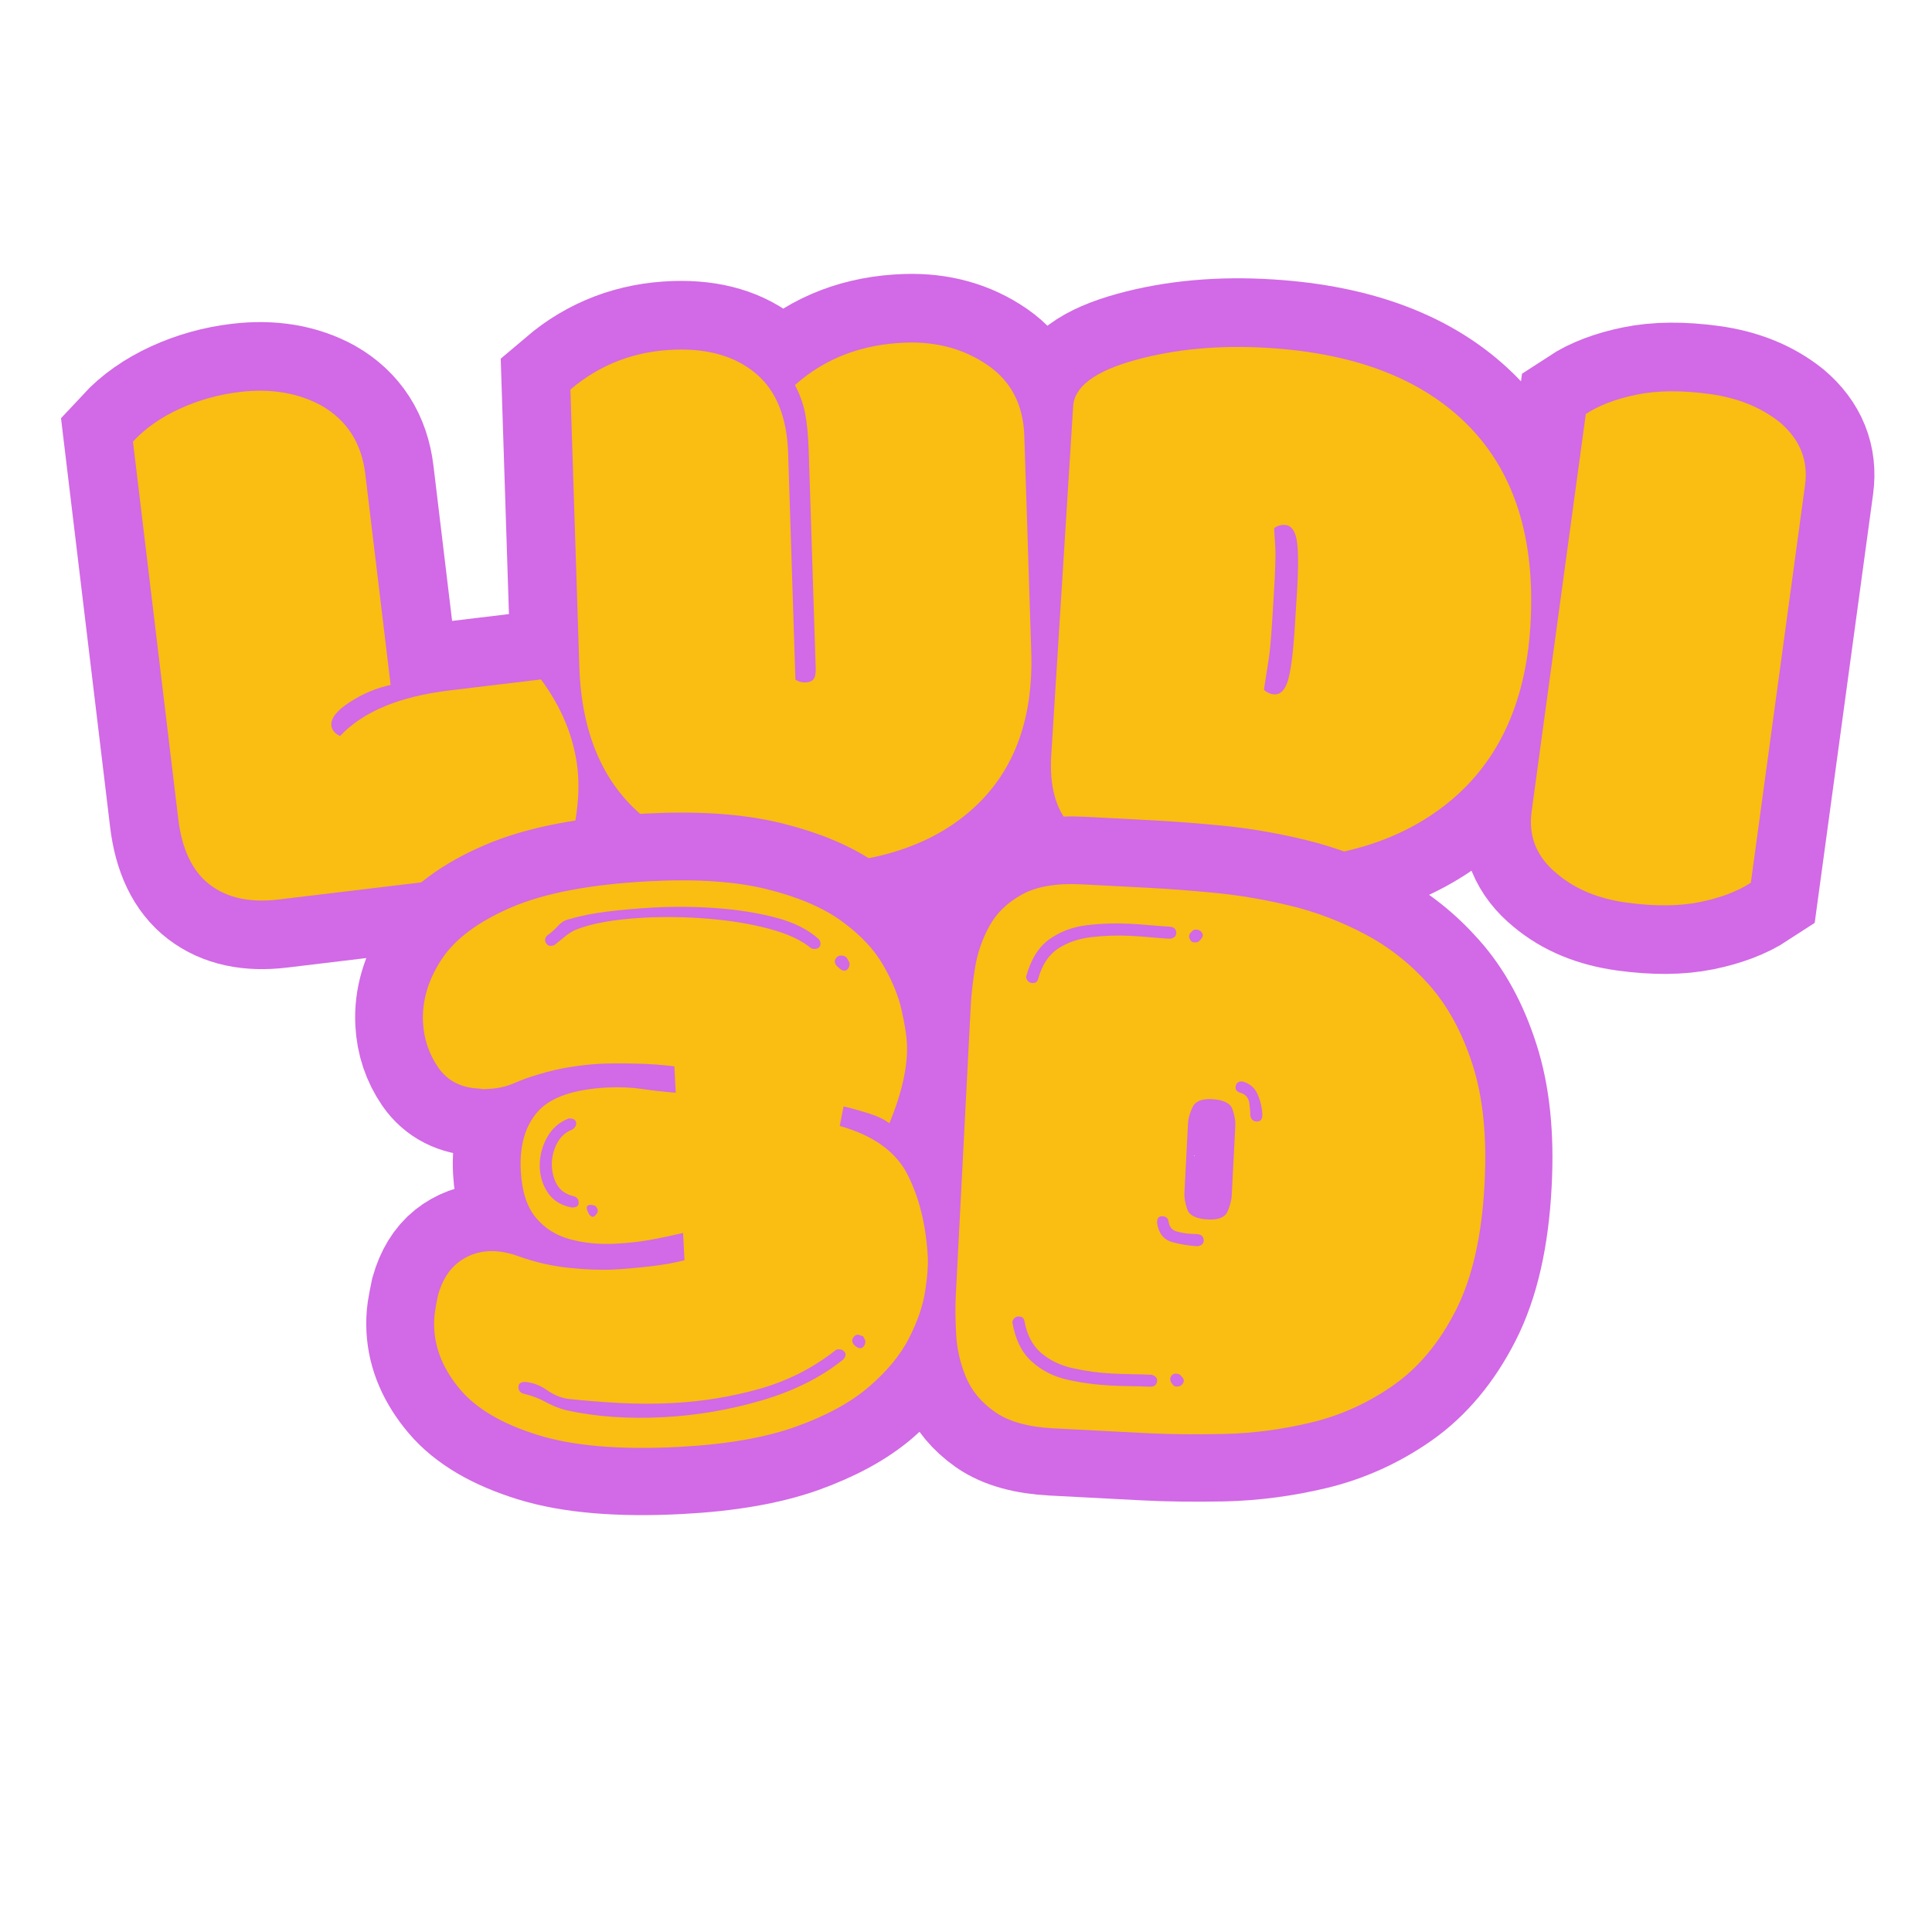
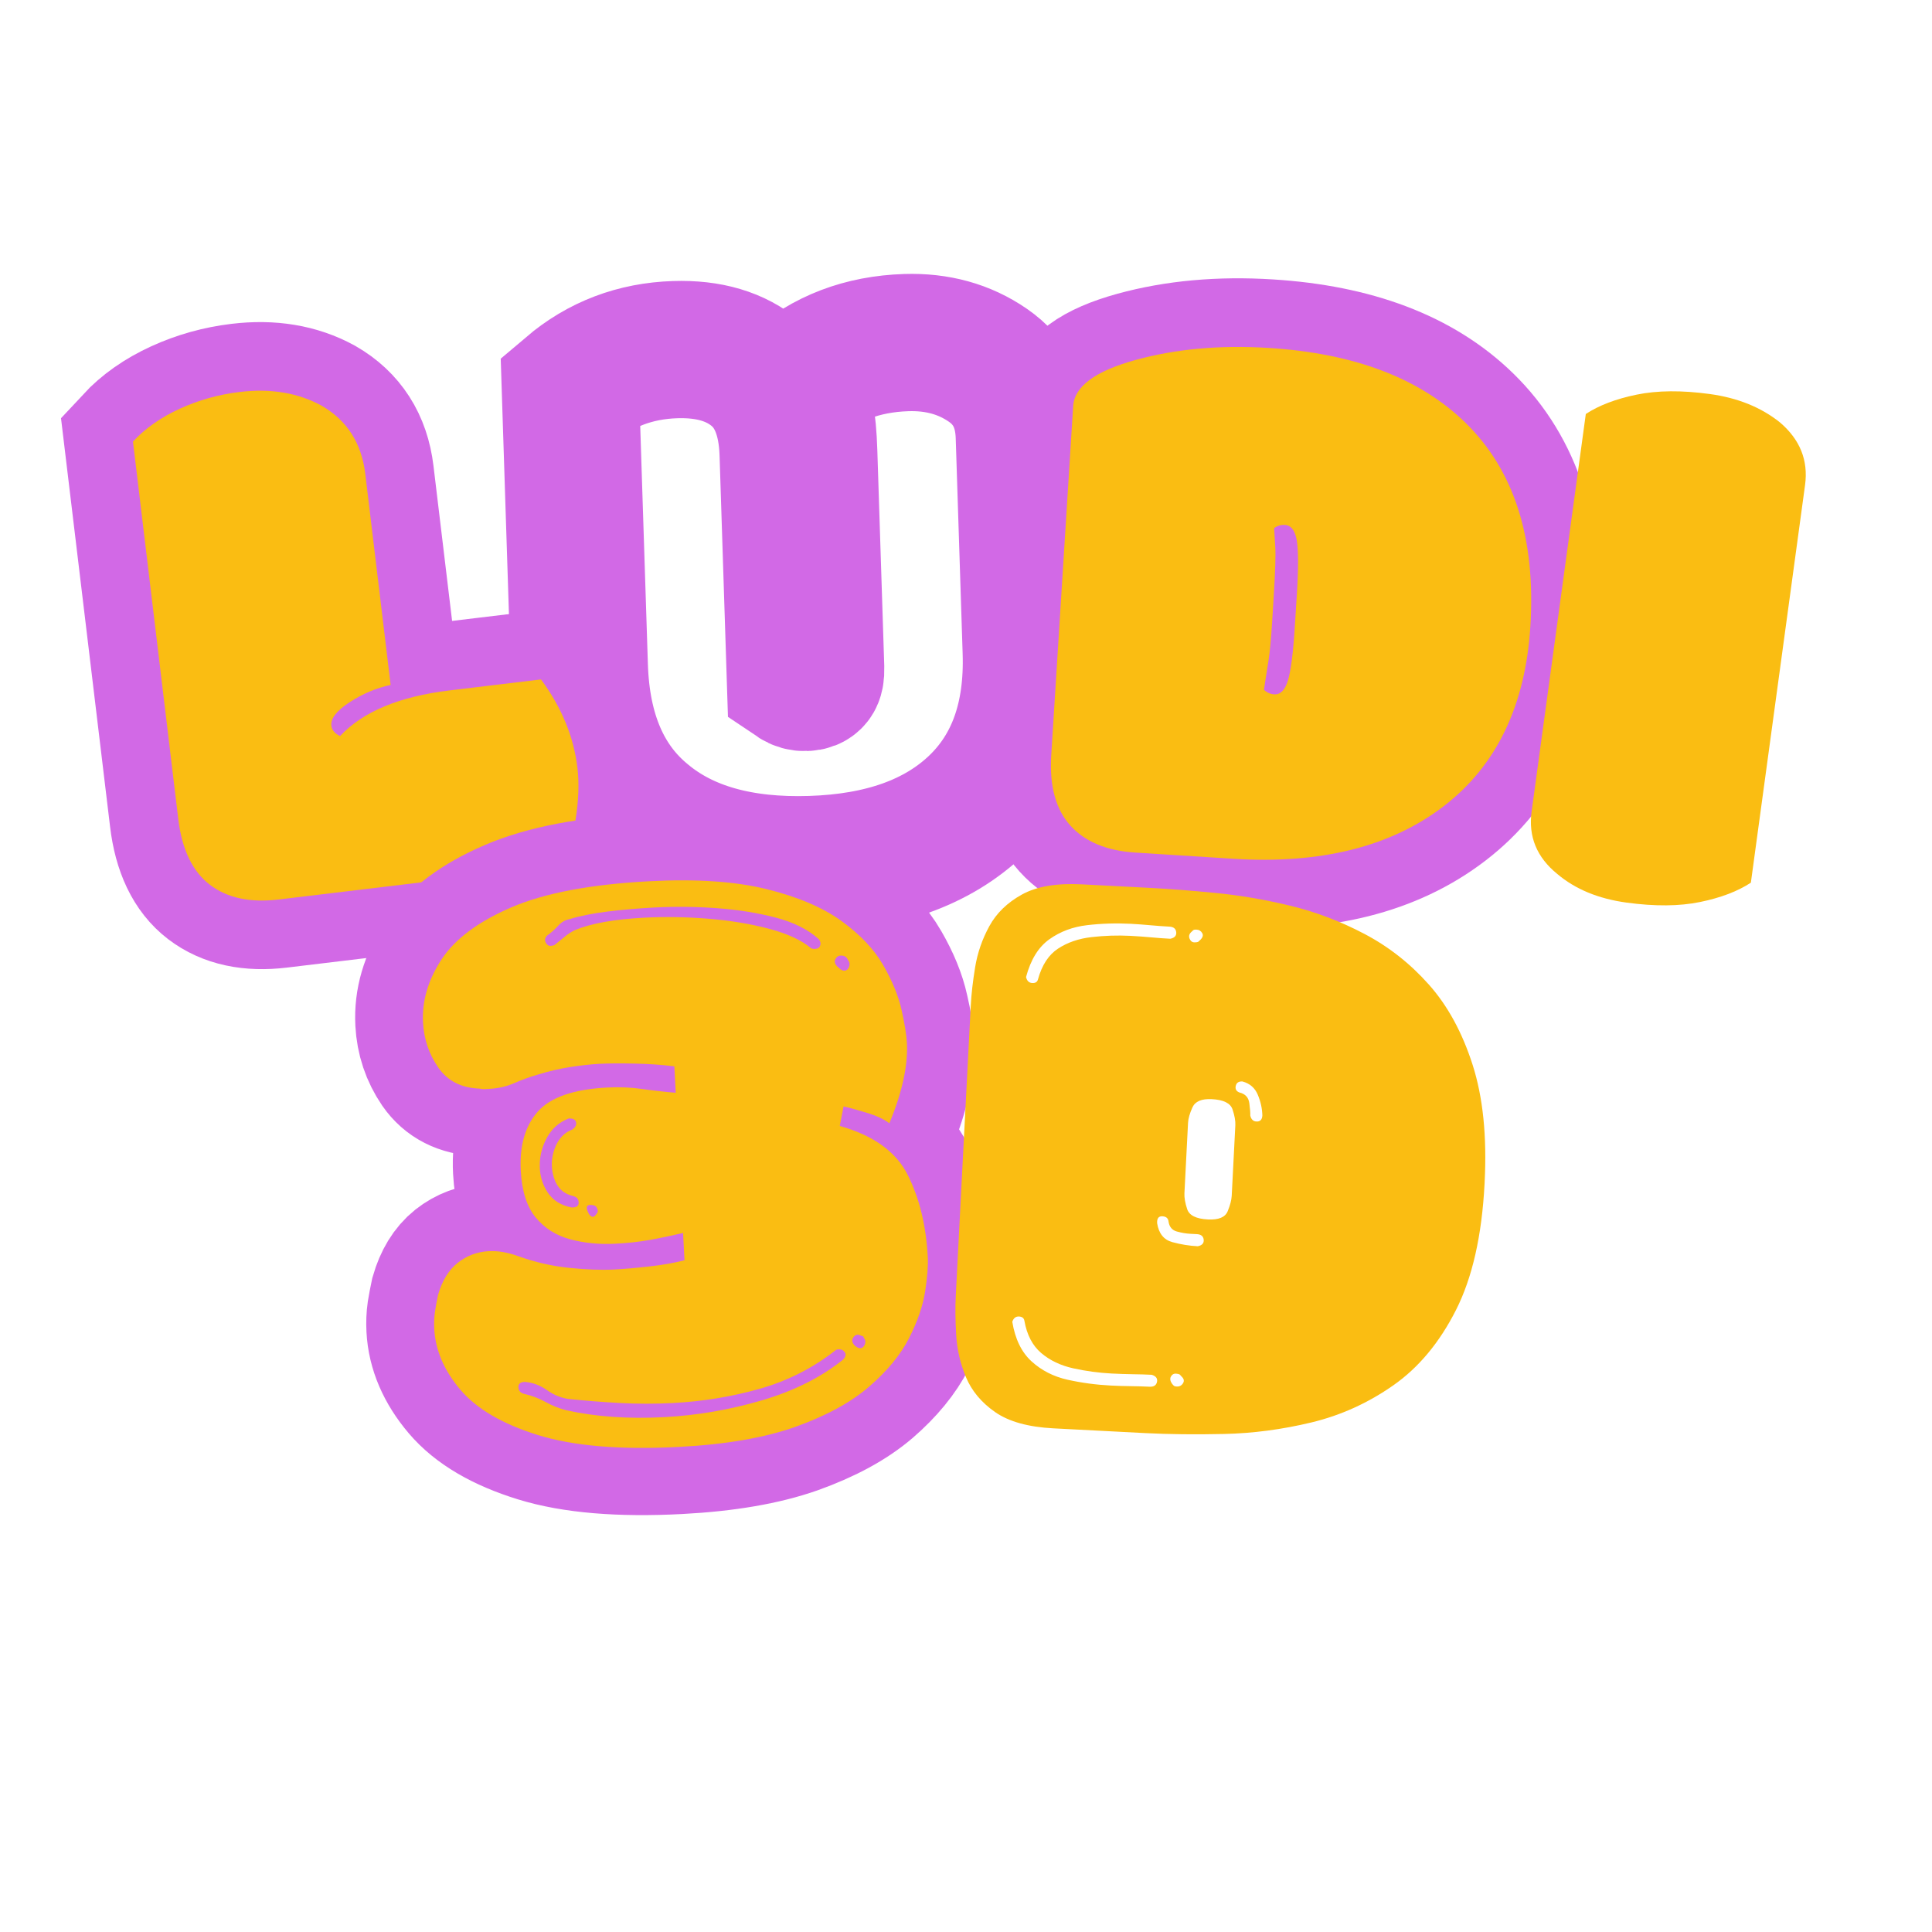
<svg xmlns="http://www.w3.org/2000/svg" width="1080" zoomAndPan="magnify" viewBox="0 0 810 810" height="1080" preserveAspectRatio="xMidYMid meet" version="1.0">
  <defs>
    <g />
  </defs>
  <path stroke-linecap="butt" transform="matrix(5.378, -0.646, 0.646, 5.378, 41.196, 107.79)" fill="none" stroke-linejoin="miter" d="M 7.938 51.03 C 5.713 51.03 3.994 50.438 2.781 49.256 C 1.569 48.074 0.962 46.289 0.962 43.904 L 0.962 14.497 C 2.025 13.595 3.323 12.898 4.856 12.407 C 6.39 11.916 7.978 11.671 9.622 11.671 C 12.047 11.671 14.102 12.272 15.786 13.475 C 17.61 14.837 18.522 16.722 18.522 19.127 L 18.522 35.575 C 17.4 35.675 16.297 35.991 15.215 36.522 C 14.132 37.053 13.591 37.6 13.591 38.161 C 13.591 38.502 13.781 38.792 14.162 39.033 C 16.147 37.369 19.094 36.537 23.003 36.537 L 30.128 36.537 C 31.451 38.862 32.113 41.238 32.113 43.663 C 32.113 44.866 31.903 46.199 31.481 47.662 C 31.06 49.126 30.499 50.249 29.797 51.03 Z M 7.938 51.03 " stroke="#d269e6" stroke-width="10.624" stroke-opacity="1" stroke-miterlimit="4" />
  <path stroke-linecap="butt" transform="matrix(5.414, -0.174, 0.174, 5.414, 231.411, 85.156)" fill="none" stroke-linejoin="miter" d="M 27.061 11.671 C 29.467 11.671 31.552 12.322 33.316 13.625 C 35.08 14.928 35.962 16.783 35.962 19.188 L 35.962 35.905 C 35.962 40.997 34.408 44.921 31.301 47.678 C 28.194 50.433 23.899 51.812 18.417 51.812 C 12.935 51.812 8.669 50.458 5.623 47.752 C 2.516 45.047 0.962 41.098 0.963 35.906 L 0.962 14.467 C 3.328 12.583 6.064 11.64 9.171 11.641 C 11.777 11.641 13.842 12.327 15.365 13.7 C 16.888 15.073 17.65 17.153 17.65 19.94 L 17.65 37.469 C 17.871 37.629 18.126 37.71 18.417 37.71 C 18.707 37.71 18.918 37.634 19.048 37.484 C 19.179 37.334 19.244 37.048 19.244 36.627 L 19.244 19.909 C 19.244 18.647 19.184 17.644 19.063 16.903 C 18.943 16.161 18.702 15.419 18.342 14.678 C 20.747 12.673 23.654 11.671 27.061 11.671 Z M 27.061 11.671 " stroke="#d269e6" stroke-width="10.624" stroke-opacity="1" stroke-miterlimit="4" />
  <path stroke-linecap="butt" transform="matrix(5.406, 0.339, -0.339, 5.406, 450.442, 78.885)" fill="none" stroke-linejoin="miter" d="M 19.153 30.252 C 19.154 28.248 19.063 26.87 18.883 26.119 C 18.703 25.367 18.372 24.991 17.891 24.991 C 17.59 24.991 17.319 25.091 17.079 25.292 C 17.119 25.653 17.179 26.134 17.259 26.735 C 17.339 27.336 17.379 28.619 17.379 30.584 L 17.379 32.538 C 17.379 33.901 17.349 34.893 17.289 35.515 C 17.229 36.136 17.179 36.668 17.139 37.109 C 17.119 37.349 17.099 37.589 17.079 37.83 C 17.319 38.031 17.59 38.131 17.891 38.131 C 18.372 38.131 18.702 37.755 18.883 37.003 C 19.063 36.252 19.154 34.873 19.154 32.869 Z M 7.938 51.03 C 5.713 51.03 3.994 50.439 2.782 49.256 C 1.569 48.073 0.962 46.29 0.962 43.904 L 0.962 16.842 C 0.962 15.319 2.491 14.031 5.547 12.978 C 8.605 11.926 12.017 11.4 15.786 11.4 C 22.421 11.4 27.603 13.003 31.331 16.211 C 35.341 19.659 37.345 24.8 37.345 31.636 C 37.345 37.79 35.406 42.561 31.527 45.949 C 27.647 49.336 22.32 51.03 15.545 51.03 Z M 7.938 51.03 " stroke="#d269e6" stroke-width="10.624" stroke-opacity="1" stroke-miterlimit="4" />
-   <path stroke-linecap="butt" transform="matrix(5.367, 0.731, -0.731, 5.367, 670.286, 95.049)" fill="none" stroke-linejoin="miter" d="M 18.522 17.654 L 18.522 48.715 C 17.6 49.516 16.367 50.188 14.823 50.73 C 13.28 51.27 11.406 51.541 9.201 51.541 C 6.996 51.541 5.121 51.05 3.578 50.068 C 1.834 49.006 0.962 47.502 0.962 45.558 L 0.962 14.497 C 1.884 13.695 3.117 13.024 4.661 12.483 C 6.204 11.941 8.068 11.67 10.253 11.67 C 12.439 11.67 14.332 12.152 15.936 13.114 C 17.66 14.216 18.522 15.73 18.522 17.654 Z M 18.522 17.654 " stroke="#d269e6" stroke-width="10.624" stroke-opacity="1" stroke-miterlimit="4" />
  <g fill="#fabd12" fill-opacity="1">
    <g transform="translate(74.121, 382.087)">
      <g>
        <path d="M 42.703 -4.969 C 30.742 -3.531 21.125 -5.598 13.844 -11.172 C 6.562 -16.754 2.148 -25.957 0.609 -38.781 L -18.375 -196.953 C -13.25 -202.484 -6.723 -207.066 1.203 -210.703 C 9.129 -214.336 17.516 -216.688 26.359 -217.75 C 39.398 -219.312 50.844 -217.398 60.688 -212.016 C 71.363 -205.859 77.477 -196.312 79.031 -183.375 L 89.656 -94.922 C 83.688 -93.66 77.961 -91.25 72.484 -87.688 C 67.004 -84.133 64.445 -80.848 64.812 -77.828 C 65.031 -75.992 66.242 -74.551 68.453 -73.5 C 78.047 -83.727 93.352 -90.102 114.375 -92.625 L 152.688 -97.234 C 161.312 -85.586 166.406 -73.242 167.969 -60.203 C 168.738 -53.723 168.469 -46.41 167.156 -38.266 C 165.844 -30.129 163.547 -23.734 160.266 -19.078 Z M 42.703 -4.969 " />
      </g>
    </g>
  </g>
  <g fill="#fabd12" fill-opacity="1">
    <g transform="translate(240.281, 361.28)">
      <g>
-         <path d="M 139.672 -217.641 C 152.691 -218.055 164.094 -214.891 173.875 -208.141 C 183.656 -201.398 188.754 -191.516 189.172 -178.484 L 192.078 -87.969 C 192.961 -60.406 185.234 -38.895 168.891 -23.438 C 152.547 -7.977 129.531 0.227 99.844 1.188 C 70.164 2.145 46.844 -4.438 29.875 -18.562 C 12.594 -32.676 3.5 -53.785 2.594 -81.891 L -1.141 -197.969 C 11.336 -208.57 25.984 -214.145 42.797 -214.688 C 56.922 -215.145 68.223 -211.785 76.703 -204.609 C 85.191 -197.441 89.676 -186.312 90.156 -171.219 L 93.203 -76.328 C 94.43 -75.504 95.832 -75.117 97.406 -75.172 C 98.977 -75.223 100.102 -75.664 100.781 -76.5 C 101.469 -77.332 101.773 -78.883 101.703 -81.156 L 98.797 -171.672 C 98.578 -178.504 98.07 -183.922 97.281 -187.922 C 96.5 -191.922 95.07 -195.895 93 -199.844 C 105.664 -211.113 121.223 -217.047 139.672 -217.641 Z M 139.672 -217.641 " />
-       </g>
+         </g>
    </g>
  </g>
  <g fill="#fabd12" fill-opacity="1">
    <g transform="translate(433.132, 354.608)">
      <g>
        <path d="M 110.594 -105.672 C 111.27 -116.504 111.25 -123.984 110.531 -128.109 C 109.812 -132.234 108.148 -134.375 105.547 -134.531 C 103.922 -134.633 102.422 -134.188 101.047 -133.188 C 101.148 -131.227 101.312 -128.609 101.531 -125.328 C 101.758 -122.055 101.539 -115.109 100.875 -104.484 L 100.219 -93.922 C 99.758 -86.555 99.258 -81.195 98.719 -77.844 C 98.188 -74.5 97.738 -71.648 97.375 -69.297 C 97.176 -67.992 96.984 -66.695 96.797 -65.406 C 98.035 -64.238 99.469 -63.602 101.094 -63.5 C 103.695 -63.344 105.609 -65.266 106.828 -69.266 C 108.055 -73.266 109.016 -80.688 109.703 -91.531 Z M 42.906 2.844 C 30.875 2.094 21.781 -1.68 15.625 -8.484 C 9.469 -15.297 6.797 -25.145 7.609 -38.031 L 16.797 -184.344 C 17.316 -192.57 26.016 -199.016 42.891 -203.672 C 59.773 -208.328 78.406 -210.016 98.781 -208.734 C 134.645 -206.484 162.117 -196.051 181.203 -177.438 C 201.703 -157.445 210.797 -128.973 208.484 -92.016 C 206.391 -58.742 194.281 -33.609 172.156 -16.609 C 150.031 0.379 120.648 7.727 84.016 5.438 Z M 42.906 2.844 " />
      </g>
    </g>
  </g>
  <g fill="#fabd12" fill-opacity="1">
    <g transform="translate(632.982, 368.784)">
      <g>
        <path d="M 123.797 -165.438 L 101.078 1.281 C 95.555 4.906 88.453 7.609 79.766 9.391 C 71.086 11.172 60.828 11.254 48.984 9.641 C 37.148 8.023 27.453 4.016 19.891 -2.391 C 11.305 -9.367 7.727 -18.078 9.156 -28.516 L 31.875 -195.219 C 37.406 -198.844 44.508 -201.547 53.188 -203.328 C 61.863 -205.109 72.066 -205.195 83.797 -203.594 C 95.523 -202 105.344 -198.035 113.25 -191.703 C 121.688 -184.516 125.203 -175.758 123.797 -165.438 Z M 123.797 -165.438 " />
      </g>
    </g>
  </g>
-   <path stroke-linecap="butt" transform="matrix(0.727, -0.038, 0.038, 0.727, 161.053, 323.5)" fill="none" stroke-linejoin="miter" d="M 279.801 217.392 C 277.02 214.91 272.625 212.618 266.613 210.515 C 260.676 208.335 256.463 206.949 253.987 206.346 L 251.169 217.395 C 270.258 223.856 282.806 233.927 288.817 247.603 C 294.834 261.283 297.838 277.217 297.835 295.405 C 297.838 300.361 296.973 306.942 295.244 315.132 C 293.594 323.25 290.058 332.006 284.647 341.398 C 279.236 350.791 271.083 359.734 260.183 368.227 C 249.287 376.645 234.823 383.56 216.781 388.972 C 198.744 394.304 176.201 396.973 149.143 396.977 C 115.249 396.973 88.308 393.294 68.316 385.926 C 48.323 378.563 33.935 369.094 25.139 357.517 C 16.348 345.946 11.952 334.031 11.95 321.783 C 11.95 318.4 12.248 315.167 12.85 312.089 C 13.527 309.005 14.319 305.776 15.221 302.392 C 18 294.349 22.06 288.413 27.394 284.579 C 32.804 280.75 38.929 278.832 45.77 278.83 C 50.957 278.834 56.479 280.036 62.34 282.438 C 71.884 286.498 81.58 289.315 91.426 290.895 C 101.27 292.399 109.876 293.151 117.243 293.15 C 122.801 293.146 129.493 292.922 137.308 292.473 C 145.197 291.947 152.073 291.083 157.935 289.881 L 157.935 274.212 C 151.176 275.415 144.711 276.429 138.546 277.255 C 132.385 278.006 125.772 278.379 118.705 278.379 C 109.463 278.383 100.817 277.066 92.777 274.437 C 84.812 271.807 78.424 267.257 73.613 260.792 C 68.877 254.331 66.513 245.24 66.51 233.512 C 66.51 219.083 70.347 207.959 78.011 200.145 C 85.749 192.255 99.316 188.31 118.706 188.306 C 125.773 188.306 132.387 188.948 138.549 190.227 C 144.71 191.425 151.174 192.478 157.935 193.38 L 157.938 178.163 C 151.175 176.884 143.62 175.946 135.281 175.342 C 127.01 174.742 120.249 174.442 114.987 174.44 C 110.025 174.443 104.463 174.742 98.304 175.343 C 92.215 175.947 86.09 177.033 79.929 178.611 C 74.668 179.817 69.78 181.279 65.27 183.008 C 60.839 184.661 56.027 185.488 50.84 185.49 C 49.863 185.487 48.923 185.491 48.026 185.487 C 47.124 185.488 46.182 185.337 45.204 185.039 C 34.759 184.137 27.055 179.7 22.097 171.735 C 17.208 163.692 14.769 154.903 14.77 145.355 C 14.766 133.032 18.904 121.193 27.167 109.845 C 35.509 98.42 49.454 89.104 68.992 81.891 C 88.533 74.598 115.251 70.956 149.145 70.955 C 176.198 70.956 198.556 73.658 216.218 79.073 C 233.956 84.481 247.97 91.359 258.267 99.701 C 268.638 107.966 276.192 116.798 280.93 126.191 C 285.737 135.588 288.821 144.379 290.174 152.575 C 291.601 160.688 292.315 167.04 292.316 171.626 C 292.316 184.551 288.144 199.808 279.801 217.392 Z M 86.802 366.087 C 82.521 365.186 78.498 363.268 74.742 360.338 C 71.056 357.406 66.923 355.637 62.342 355.037 C 59.861 355.036 58.621 356.051 58.622 358.08 C 58.622 360.035 59.709 361.316 61.89 361.914 C 66.171 363.116 70.154 364.882 73.84 367.212 C 77.6 369.541 81.47 371.312 85.45 372.514 C 102.062 377.17 120.659 379.504 141.252 379.504 C 160.342 379.5 179.279 377.282 198.07 372.849 C 216.859 368.34 232.869 361.313 246.096 351.771 C 247.672 350.189 248.05 348.802 247.222 347.599 C 246.469 346.394 245.341 345.793 243.837 345.794 C 242.86 345.797 242.223 345.946 241.923 346.247 C 228.396 355.789 213.476 362.401 197.168 366.084 C 180.86 369.766 164.101 371.61 146.891 371.61 C 136.666 371.611 126.486 371.083 116.339 370.03 C 106.195 368.903 96.346 367.592 86.802 366.087 Z M 88.606 99.136 C 87.406 100.416 87.104 101.769 87.705 103.197 C 88.306 104.549 89.248 105.227 90.526 105.224 C 91.428 105.223 92.179 105.037 92.778 104.66 C 94.957 103.158 96.949 101.732 98.754 100.377 C 100.633 98.95 102.66 97.784 104.839 96.883 C 114.386 93.502 127.765 91.808 144.975 91.808 C 156.998 91.81 169.325 92.676 181.95 94.401 C 194.574 96.056 206.11 98.573 216.56 101.956 C 227.004 105.338 234.856 109.509 240.116 114.467 C 240.718 114.767 241.473 114.919 242.375 114.918 C 243.954 114.92 244.968 114.319 245.417 113.118 C 245.866 111.836 245.643 110.563 244.743 109.281 C 238.877 103.496 230.876 98.985 220.73 95.757 C 210.584 92.524 199.496 90.155 187.471 88.655 C 175.45 87.074 163.425 86.288 151.397 86.286 C 141.93 86.284 132.872 86.588 124.232 87.187 C 115.588 87.787 108.185 88.881 102.023 90.459 C 99.543 90.758 97.285 91.923 95.257 93.949 C 93.307 95.903 91.085 97.634 88.606 99.136 Z M 95.596 204.88 C 90.036 206.758 85.712 210.177 82.632 215.138 C 79.552 220.025 77.862 225.322 77.557 231.035 C 77.258 236.744 78.498 241.969 81.279 246.701 C 84.059 251.438 88.533 254.594 94.695 256.173 L 95.598 256.172 C 97.778 256.174 98.867 255.269 98.865 253.465 C 98.867 251.586 97.927 250.35 96.047 249.746 C 90.486 248.166 86.916 244.564 85.338 238.923 C 83.833 233.212 84.247 227.574 86.579 222.015 C 88.905 216.455 92.516 212.923 97.401 211.418 C 99.278 210.142 100.07 208.75 99.768 207.246 C 99.469 205.668 98.077 204.881 95.596 204.88 Z M 258.609 128.222 C 259.811 128.22 260.711 127.548 261.314 126.194 C 261.992 124.839 261.84 123.526 260.86 122.245 C 260.262 120.442 258.87 119.542 256.69 119.54 C 255.487 119.542 254.511 120.14 253.76 121.347 C 253.01 122.548 253.232 123.939 254.438 125.517 L 255.79 126.871 C 256.688 127.772 257.631 128.224 258.609 128.222 Z M 256.241 345.795 C 257.519 345.792 258.457 345.116 259.059 343.768 C 259.66 342.339 259.511 340.983 258.606 339.706 C 258.606 339.104 258.305 338.804 257.703 338.805 C 256.43 338.206 255.64 337.902 255.339 337.902 C 254.136 337.904 253.12 338.543 252.296 339.821 C 251.54 341.022 251.808 342.373 253.082 343.879 C 254.288 345.155 255.339 345.796 256.241 345.795 Z M 105.289 255.273 C 103.415 255.272 102.849 256.434 103.602 258.766 C 104.429 261.022 105.444 262.149 106.647 262.148 C 107.248 262.147 108.037 261.544 109.013 260.344 C 109.914 259.441 109.761 258.053 108.56 256.175 C 107.582 255.571 106.492 255.272 105.289 255.273 Z M 105.289 255.273 " stroke="#d269e6" stroke-width="77.921" stroke-opacity="1" stroke-miterlimit="4" />
-   <path stroke-linecap="butt" transform="matrix(0.727, 0.038, -0.038, 0.727, 404.943, 311.741)" fill="none" stroke-linejoin="miter" d="M 311.255 236.782 L 311.253 237.684 C 311.255 267.523 307.006 291.986 298.515 311.074 C 290.02 330.162 278.785 345.192 264.806 356.166 C 250.829 367.064 235.496 374.993 218.811 379.953 C 202.203 384.839 185.593 387.921 168.987 389.199 C 152.376 390.396 137.308 390.998 123.782 391 L 70.682 391.002 C 56.178 391 44.831 388.483 36.64 383.446 C 28.52 378.335 22.621 371.95 18.939 364.284 C 15.258 356.544 12.928 348.465 11.951 340.048 C 11.049 331.551 10.598 324.073 10.597 317.614 L 10.596 150.431 C 10.595 143.966 11.046 136.603 11.951 128.335 C 12.926 119.994 15.256 111.991 18.94 104.32 C 22.621 96.58 28.519 90.192 36.636 85.159 C 44.828 80.048 56.176 77.49 70.685 77.492 L 110.366 77.491 C 121.111 77.494 133.477 77.794 147.452 78.392 C 161.509 78.997 175.976 80.687 190.854 83.466 C 205.813 86.248 220.43 90.947 234.706 97.56 C 249.063 104.174 261.916 113.266 273.264 124.841 C 284.684 136.337 293.853 151.258 300.768 169.597 C 307.757 187.933 311.25 210.326 311.255 236.782 Z M 138.996 211.416 L 139.001 251.999 C 139 254.48 139.677 257.489 141.03 261.022 C 142.458 264.551 146.55 266.316 153.316 266.32 C 159.48 266.318 163.158 264.555 164.361 261.019 C 165.639 257.489 166.278 254.481 166.278 252.001 L 166.279 211.417 C 166.28 208.936 165.566 205.934 164.138 202.399 C 162.784 198.866 158.725 197.1 151.964 197.101 C 146.101 197.103 142.455 198.865 141.027 202.397 C 139.674 205.931 138.997 208.94 138.996 211.416 Z M 47.57 327.756 C 45.696 327.757 44.453 328.846 43.852 331.025 C 46.031 340.873 50.13 348.276 56.142 353.232 C 62.151 358.119 69.22 361.276 77.332 362.704 C 85.526 364.057 93.906 364.735 102.475 364.733 C 106.154 364.736 109.914 364.659 113.745 364.51 C 117.653 364.281 121.299 364.167 124.682 364.169 C 127.162 364.17 128.551 363.191 128.853 361.237 C 129.156 359.207 128.062 357.895 125.583 357.293 C 122.2 357.296 118.595 357.37 114.764 357.519 C 110.927 357.669 106.834 357.741 102.474 357.741 C 95.107 357.747 87.703 357.141 80.263 355.942 C 72.9 354.664 66.588 352.031 61.324 348.051 C 56.141 344.066 52.646 338.056 50.845 330.014 C 50.466 328.509 49.375 327.76 47.57 327.756 Z M 41.596 132.392 C 42.198 134.573 43.403 135.66 45.208 135.663 C 47.087 135.662 48.174 134.87 48.473 133.292 C 50.355 125.028 53.886 118.976 59.074 115.143 C 64.333 111.235 70.644 108.681 78.008 107.478 C 85.453 106.277 92.853 105.674 100.22 105.675 C 104.505 105.673 108.563 105.748 112.394 105.899 C 116.3 106.051 119.945 106.126 123.327 106.128 C 125.734 105.526 126.788 104.209 126.485 102.179 C 126.187 100.154 124.792 99.136 122.316 99.135 C 118.933 99.139 115.326 99.062 111.49 98.911 C 107.659 98.76 103.902 98.686 100.219 98.689 C 91.573 98.685 83.159 99.399 74.969 100.827 C 66.85 102.181 59.787 105.263 53.775 110.074 C 47.759 114.804 43.703 122.247 41.596 132.392 Z M 147.343 275.113 L 143.622 275.112 C 141.141 275.112 138.511 274.813 135.73 274.21 C 132.95 273.608 131.26 271.767 130.655 268.684 C 130.353 266.804 129.113 265.87 126.938 265.87 C 124.833 265.866 123.928 267.26 124.233 270.037 C 125.433 275.903 128.479 279.359 133.361 280.411 C 138.323 281.459 143.285 281.987 148.241 281.988 C 150.723 281.387 151.774 280.109 151.399 278.157 C 151.1 276.127 149.743 275.113 147.343 275.113 Z M 174.508 205.332 C 175.109 207.508 176.352 208.598 178.231 208.597 C 180.411 208.597 181.496 207.36 181.497 204.879 C 181.199 200.894 180.106 196.988 178.227 193.155 C 176.348 189.321 173.271 186.919 168.984 185.943 C 166.804 185.943 165.563 186.883 165.263 188.761 C 164.963 190.64 165.752 191.877 167.63 192.478 C 171.012 193.082 173.007 194.998 173.608 198.226 C 174.211 201.46 174.51 203.828 174.508 205.332 Z M 139.447 355.942 C 138.249 355.94 137.308 356.541 136.63 357.742 C 136.032 358.949 136.366 360.338 137.645 361.915 C 138.246 362.518 138.546 362.819 138.546 362.819 C 138.846 363.12 139.45 363.266 140.352 363.268 C 141.931 363.267 143.093 362.589 143.845 361.24 C 144.598 359.81 144.224 358.498 142.717 357.293 C 142.717 357.293 142.379 356.993 141.704 356.389 C 141.103 356.093 140.349 355.938 139.447 355.942 Z M 135.277 101.504 C 134.078 102.705 133.775 104.02 134.375 105.449 C 134.977 106.804 135.919 107.48 137.197 107.478 C 138.094 107.48 138.849 107.328 139.451 107.029 C 140.053 106.428 140.349 106.128 140.349 106.128 C 141.932 104.548 142.306 103.16 141.481 101.957 C 140.726 100.755 139.6 100.153 138.096 100.15 C 137.119 100.153 136.483 100.304 136.181 100.604 C 136.181 100.604 135.88 100.904 135.277 101.504 Z M 135.277 101.504 " stroke="#d269e6" stroke-width="77.921" stroke-opacity="1" stroke-miterlimit="4" />
+   <path stroke-linecap="butt" transform="matrix(0.727, -0.038, 0.038, 0.727, 161.053, 323.5)" fill="none" stroke-linejoin="miter" d="M 279.801 217.392 C 277.02 214.91 272.625 212.618 266.613 210.515 C 260.676 208.335 256.463 206.949 253.987 206.346 L 251.169 217.395 C 270.258 223.856 282.806 233.927 288.817 247.603 C 294.834 261.283 297.838 277.217 297.835 295.405 C 297.838 300.361 296.973 306.942 295.244 315.132 C 293.594 323.25 290.058 332.006 284.647 341.398 C 279.236 350.791 271.083 359.734 260.183 368.227 C 249.287 376.645 234.823 383.56 216.781 388.972 C 198.744 394.304 176.201 396.973 149.143 396.977 C 115.249 396.973 88.308 393.294 68.316 385.926 C 48.323 378.563 33.935 369.094 25.139 357.517 C 16.348 345.946 11.952 334.031 11.95 321.783 C 11.95 318.4 12.248 315.167 12.85 312.089 C 13.527 309.005 14.319 305.776 15.221 302.392 C 18 294.349 22.06 288.413 27.394 284.579 C 32.804 280.75 38.929 278.832 45.77 278.83 C 50.957 278.834 56.479 280.036 62.34 282.438 C 71.884 286.498 81.58 289.315 91.426 290.895 C 101.27 292.399 109.876 293.151 117.243 293.15 C 122.801 293.146 129.493 292.922 137.308 292.473 C 145.197 291.947 152.073 291.083 157.935 289.881 L 157.935 274.212 C 151.176 275.415 144.711 276.429 138.546 277.255 C 132.385 278.006 125.772 278.379 118.705 278.379 C 109.463 278.383 100.817 277.066 92.777 274.437 C 84.812 271.807 78.424 267.257 73.613 260.792 C 68.877 254.331 66.513 245.24 66.51 233.512 C 66.51 219.083 70.347 207.959 78.011 200.145 C 85.749 192.255 99.316 188.31 118.706 188.306 C 125.773 188.306 132.387 188.948 138.549 190.227 C 144.71 191.425 151.174 192.478 157.935 193.38 L 157.938 178.163 C 151.175 176.884 143.62 175.946 135.281 175.342 C 127.01 174.742 120.249 174.442 114.987 174.44 C 110.025 174.443 104.463 174.742 98.304 175.343 C 92.215 175.947 86.09 177.033 79.929 178.611 C 74.668 179.817 69.78 181.279 65.27 183.008 C 60.839 184.661 56.027 185.488 50.84 185.49 C 49.863 185.487 48.923 185.491 48.026 185.487 C 47.124 185.488 46.182 185.337 45.204 185.039 C 34.759 184.137 27.055 179.7 22.097 171.735 C 17.208 163.692 14.769 154.903 14.77 145.355 C 14.766 133.032 18.904 121.193 27.167 109.845 C 35.509 98.42 49.454 89.104 68.992 81.891 C 88.533 74.598 115.251 70.956 149.145 70.955 C 176.198 70.956 198.556 73.658 216.218 79.073 C 233.956 84.481 247.97 91.359 258.267 99.701 C 268.638 107.966 276.192 116.798 280.93 126.191 C 285.737 135.588 288.821 144.379 290.174 152.575 C 291.601 160.688 292.315 167.04 292.316 171.626 C 292.316 184.551 288.144 199.808 279.801 217.392 Z M 86.802 366.087 C 82.521 365.186 78.498 363.268 74.742 360.338 C 71.056 357.406 66.923 355.637 62.342 355.037 C 59.861 355.036 58.621 356.051 58.622 358.08 C 58.622 360.035 59.709 361.316 61.89 361.914 C 66.171 363.116 70.154 364.882 73.84 367.212 C 77.6 369.541 81.47 371.312 85.45 372.514 C 102.062 377.17 120.659 379.504 141.252 379.504 C 160.342 379.5 179.279 377.282 198.07 372.849 C 216.859 368.34 232.869 361.313 246.096 351.771 C 247.672 350.189 248.05 348.802 247.222 347.599 C 246.469 346.394 245.341 345.793 243.837 345.794 C 242.86 345.797 242.223 345.946 241.923 346.247 C 228.396 355.789 213.476 362.401 197.168 366.084 C 180.86 369.766 164.101 371.61 146.891 371.61 C 136.666 371.611 126.486 371.083 116.339 370.03 C 106.195 368.903 96.346 367.592 86.802 366.087 Z M 88.606 99.136 C 87.406 100.416 87.104 101.769 87.705 103.197 C 88.306 104.549 89.248 105.227 90.526 105.224 C 91.428 105.223 92.179 105.037 92.778 104.66 C 94.957 103.158 96.949 101.732 98.754 100.377 C 100.633 98.95 102.66 97.784 104.839 96.883 C 114.386 93.502 127.765 91.808 144.975 91.808 C 156.998 91.81 169.325 92.676 181.95 94.401 C 194.574 96.056 206.11 98.573 216.56 101.956 C 227.004 105.338 234.856 109.509 240.116 114.467 C 240.718 114.767 241.473 114.919 242.375 114.918 C 243.954 114.92 244.968 114.319 245.417 113.118 C 245.866 111.836 245.643 110.563 244.743 109.281 C 238.877 103.496 230.876 98.985 220.73 95.757 C 210.584 92.524 199.496 90.155 187.471 88.655 C 175.45 87.074 163.425 86.288 151.397 86.286 C 141.93 86.284 132.872 86.588 124.232 87.187 C 115.588 87.787 108.185 88.881 102.023 90.459 C 99.543 90.758 97.285 91.923 95.257 93.949 C 93.307 95.903 91.085 97.634 88.606 99.136 Z M 95.596 204.88 C 90.036 206.758 85.712 210.177 82.632 215.138 C 79.552 220.025 77.862 225.322 77.557 231.035 C 77.258 236.744 78.498 241.969 81.279 246.701 C 84.059 251.438 88.533 254.594 94.695 256.173 L 95.598 256.172 C 97.778 256.174 98.867 255.269 98.865 253.465 C 98.867 251.586 97.927 250.35 96.047 249.746 C 90.486 248.166 86.916 244.564 85.338 238.923 C 83.833 233.212 84.247 227.574 86.579 222.015 C 88.905 216.455 92.516 212.923 97.401 211.418 C 99.278 210.142 100.07 208.75 99.768 207.246 C 99.469 205.668 98.077 204.881 95.596 204.88 Z M 258.609 128.222 C 259.811 128.22 260.711 127.548 261.314 126.194 C 261.992 124.839 261.84 123.526 260.86 122.245 C 260.262 120.442 258.87 119.542 256.69 119.54 C 255.487 119.542 254.511 120.14 253.76 121.347 C 253.01 122.548 253.232 123.939 254.438 125.517 L 255.79 126.871 C 256.688 127.772 257.631 128.224 258.609 128.222 Z M 256.241 345.795 C 257.519 345.792 258.457 345.116 259.059 343.768 C 259.66 342.339 259.511 340.983 258.606 339.706 C 258.606 339.104 258.305 338.804 257.703 338.805 C 256.43 338.206 255.64 337.902 255.339 337.902 C 254.136 337.904 253.12 338.543 252.296 339.821 C 251.54 341.022 251.808 342.373 253.082 343.879 C 254.288 345.155 255.339 345.796 256.241 345.795 Z M 105.289 255.273 C 103.415 255.272 102.849 256.434 103.602 258.766 C 104.429 261.022 105.444 262.149 106.647 262.148 C 107.248 262.147 108.037 261.544 109.013 260.344 C 107.582 255.571 106.492 255.272 105.289 255.273 Z M 105.289 255.273 " stroke="#d269e6" stroke-width="77.921" stroke-opacity="1" stroke-miterlimit="4" />
  <g fill="#fabd12" fill-opacity="1">
    <g transform="translate(175.962, 607.933)">
      <g>
        <path d="M 196.922 -136.969 C 194.816 -138.656 191.539 -140.164 187.094 -141.5 C 182.656 -142.844 179.523 -143.691 177.703 -144.047 L 176.109 -135.875 C 190.234 -131.906 199.738 -125.051 204.625 -115.312 C 209.52 -105.57 212.316 -94.098 213.016 -80.891 C 213.203 -77.305 212.832 -72.516 211.906 -66.516 C 210.988 -60.516 208.75 -54 205.188 -46.969 C 201.625 -39.938 196.023 -33.129 188.391 -26.547 C 180.766 -19.973 170.508 -14.379 157.625 -9.766 C 144.738 -5.16 128.438 -2.344 108.719 -1.312 C 84.094 -0.02 64.363 -1.68 49.531 -6.297 C 34.695 -10.91 23.863 -17.25 17.031 -25.312 C 10.207 -33.375 6.562 -41.883 6.094 -50.844 C 5.969 -53.301 6.066 -55.66 6.391 -57.922 C 6.723 -60.191 7.16 -62.57 7.703 -65.062 C 9.41 -71 12.148 -75.469 15.922 -78.469 C 19.703 -81.477 24.051 -83.113 28.969 -83.375 C 32.781 -83.57 36.859 -82.883 41.203 -81.312 C 48.297 -78.758 55.453 -77.113 62.672 -76.375 C 69.898 -75.633 76.203 -75.406 81.578 -75.688 C 85.609 -75.895 90.469 -76.316 96.156 -76.953 C 101.852 -77.586 106.805 -78.461 111.016 -79.578 L 110.422 -91 C 105.547 -89.852 100.883 -88.879 96.438 -88.078 C 91.988 -87.285 87.18 -86.758 82.016 -86.5 C 75.305 -86.145 68.988 -86.766 63.062 -88.359 C 57.145 -89.953 52.328 -93.008 48.609 -97.531 C 44.898 -102.051 42.82 -108.566 42.375 -117.078 C 41.82 -127.598 44.191 -135.859 49.484 -141.859 C 54.773 -147.867 64.473 -151.242 78.578 -151.984 C 83.742 -152.242 88.586 -152.047 93.109 -151.391 C 97.641 -150.734 102.383 -150.195 107.344 -149.781 L 106.766 -160.859 C 101.797 -161.504 96.273 -161.891 90.203 -162.016 C 84.129 -162.148 79.191 -162.117 75.391 -161.922 C 71.805 -161.734 67.785 -161.297 63.328 -160.609 C 58.867 -159.922 54.43 -158.898 50.016 -157.547 C 46.242 -156.461 42.77 -155.219 39.594 -153.812 C 36.414 -152.414 32.926 -151.617 29.125 -151.422 C 28.445 -151.391 27.77 -151.352 27.094 -151.312 C 26.426 -151.281 25.754 -151.352 25.078 -151.531 C 17.422 -151.812 11.648 -154.766 7.766 -160.391 C 3.879 -166.023 1.754 -172.312 1.391 -179.25 C 0.922 -188.207 3.488 -196.988 9.094 -205.594 C 14.695 -214.195 24.473 -221.504 38.422 -227.516 C 52.367 -233.523 71.656 -237.176 96.281 -238.469 C 116 -239.5 132.395 -238.395 145.469 -235.156 C 158.551 -231.914 169.004 -227.461 176.828 -221.797 C 184.648 -216.141 190.473 -209.988 194.297 -203.344 C 198.129 -196.695 200.703 -190.43 202.016 -184.547 C 203.336 -178.672 204.086 -174.051 204.266 -170.688 C 204.754 -161.281 202.305 -150.039 196.922 -136.969 Z M 62.188 -21.438 C 59.031 -21.945 56.051 -23.195 53.25 -25.188 C 50.445 -27.176 47.352 -28.305 43.969 -28.578 C 42.176 -28.484 41.316 -27.707 41.391 -26.25 C 41.473 -24.789 42.312 -23.879 43.906 -23.516 C 47.094 -22.785 50.07 -21.648 52.844 -20.109 C 55.613 -18.578 58.477 -17.438 61.438 -16.688 C 73.707 -13.957 87.344 -12.988 102.344 -13.781 C 116.227 -14.508 129.914 -16.852 143.406 -20.812 C 156.895 -24.77 168.27 -30.477 177.531 -37.938 C 178.602 -39.102 178.832 -40.125 178.219 -41 C 177.613 -41.875 176.75 -42.281 175.625 -42.219 C 174.957 -42.188 174.52 -42.047 174.312 -41.797 C 164.82 -34.348 154.211 -28.969 142.484 -25.656 C 130.754 -22.344 118.625 -20.359 106.094 -19.703 C 98.695 -19.316 91.281 -19.32 83.844 -19.719 C 76.414 -20.125 69.195 -20.695 62.188 -21.438 Z M 53.359 -215.656 C 52.504 -214.719 52.328 -213.754 52.828 -212.766 C 53.336 -211.785 54.039 -211.32 54.938 -211.375 C 55.613 -211.406 56.164 -211.547 56.594 -211.797 C 58.113 -212.992 59.516 -214.129 60.797 -215.203 C 62.086 -216.285 63.5 -217.207 65.031 -217.969 C 71.844 -220.789 81.52 -222.531 94.062 -223.188 C 102.801 -223.645 111.789 -223.5 121.031 -222.75 C 130.27 -222 138.758 -220.594 146.5 -218.531 C 154.25 -216.469 160.125 -213.742 164.125 -210.359 C 164.582 -210.148 165.145 -210.066 165.812 -210.109 C 166.926 -210.16 167.629 -210.645 167.922 -211.562 C 168.211 -212.477 168 -213.363 167.281 -214.219 C 162.801 -218.25 156.805 -221.25 149.297 -223.219 C 141.797 -225.188 133.645 -226.5 124.844 -227.156 C 116.039 -227.812 107.273 -227.914 98.547 -227.469 C 91.609 -227.102 85.016 -226.535 78.766 -225.766 C 72.523 -224.992 67.191 -223.926 62.766 -222.562 C 60.992 -222.25 59.414 -221.32 58.031 -219.781 C 56.645 -218.25 55.086 -216.875 53.359 -215.656 Z M 62.438 -139 C 58.477 -137.445 55.473 -134.816 53.422 -131.109 C 51.367 -127.41 50.336 -123.484 50.328 -119.328 C 50.316 -115.18 51.41 -111.426 53.609 -108.062 C 55.805 -104.695 59.176 -102.57 63.719 -101.688 L 64.391 -101.719 C 65.961 -101.801 66.711 -102.516 66.641 -103.859 C 66.578 -105.203 65.859 -106.062 64.484 -106.438 C 60.391 -107.352 57.676 -109.852 56.344 -113.938 C 55.008 -118.02 55.07 -122.117 56.531 -126.234 C 58 -130.359 60.5 -133.078 64.031 -134.391 C 65.32 -135.336 65.828 -136.363 65.547 -137.469 C 65.266 -138.582 64.227 -139.094 62.438 -139 Z M 178.078 -200.984 C 178.973 -201.023 179.617 -201.562 180.016 -202.594 C 180.41 -203.633 180.25 -204.586 179.531 -205.453 C 179.02 -206.766 177.984 -207.379 176.422 -207.297 C 175.523 -207.254 174.816 -206.77 174.297 -205.844 C 173.785 -204.914 174.004 -203.914 174.953 -202.844 L 176.031 -201.875 C 176.738 -201.25 177.422 -200.953 178.078 -200.984 Z M 184.703 -42.688 C 185.598 -42.738 186.238 -43.273 186.625 -44.297 C 187.02 -45.328 186.859 -46.273 186.141 -47.141 C 186.117 -47.598 185.891 -47.816 185.453 -47.797 C 184.523 -48.191 183.945 -48.383 183.719 -48.375 C 182.82 -48.332 182.117 -47.844 181.609 -46.906 C 181.098 -45.977 181.32 -44.977 182.281 -43.906 C 183.227 -43.062 184.035 -42.656 184.703 -42.688 Z M 71.406 -102.766 C 70.062 -102.691 69.711 -101.832 70.359 -100.188 C 71.016 -98.539 71.789 -97.738 72.688 -97.781 C 73.133 -97.812 73.664 -98.289 74.281 -99.219 C 74.926 -99.926 74.766 -100.926 73.797 -102.219 C 73.098 -102.625 72.301 -102.805 71.406 -102.766 Z M 71.406 -102.766 " />
      </g>
    </g>
  </g>
  <g fill="#fabd12" fill-opacity="1">
    <g transform="translate(390.233, 596.183)">
      <g>
        <path d="M 232.203 -100.484 L 232.172 -99.812 C 231.047 -78.094 227.039 -60.445 220.156 -46.875 C 213.281 -33.312 204.539 -22.816 193.938 -15.391 C 183.344 -7.973 171.906 -2.785 159.625 0.172 C 147.352 3.129 135.145 4.742 123 5.016 C 110.863 5.285 99.867 5.164 90.016 4.656 L 51.406 2.656 C 40.875 2.113 32.734 -0.156 26.984 -4.156 C 21.242 -8.156 17.172 -13.023 14.766 -18.766 C 12.367 -24.516 10.992 -30.484 10.641 -36.672 C 10.285 -42.859 10.234 -48.301 10.484 -53 L 16.766 -174.609 C 17.004 -179.305 17.613 -184.66 18.594 -190.672 C 19.582 -196.691 21.566 -202.426 24.547 -207.875 C 27.523 -213.332 32.078 -217.754 38.203 -221.141 C 44.336 -224.535 52.672 -225.961 63.203 -225.422 L 92.078 -223.922 C 99.91 -223.516 108.906 -222.82 119.062 -221.844 C 129.227 -220.875 139.691 -219.098 150.453 -216.516 C 161.211 -213.941 171.676 -209.977 181.844 -204.625 C 192.008 -199.281 201.016 -192.191 208.859 -183.359 C 216.711 -174.535 222.816 -163.332 227.172 -149.75 C 231.523 -136.164 233.203 -119.742 232.203 -100.484 Z M 107.859 -125.438 L 106.344 -95.875 C 106.25 -94.082 106.633 -91.867 107.5 -89.234 C 108.375 -86.609 111.273 -85.172 116.203 -84.922 C 120.691 -84.691 123.453 -85.844 124.484 -88.375 C 125.516 -90.906 126.078 -93.066 126.172 -94.859 L 127.688 -124.422 C 127.781 -126.211 127.391 -128.422 126.516 -131.047 C 125.641 -133.672 122.734 -135.109 117.797 -135.359 C 113.547 -135.578 110.848 -134.426 109.703 -131.906 C 108.566 -129.383 107.953 -127.227 107.859 -125.438 Z M 36.969 -44.234 C 35.625 -44.297 34.691 -43.555 34.172 -42.016 C 35.367 -34.773 38.055 -29.25 42.234 -25.438 C 46.41 -21.625 51.438 -19.055 57.312 -17.734 C 63.195 -16.422 69.281 -15.602 75.562 -15.281 C 78.238 -15.145 80.977 -15.062 83.781 -15.031 C 86.594 -15 89.227 -14.922 91.688 -14.797 C 93.488 -14.703 94.539 -15.375 94.844 -16.812 C 95.145 -18.258 94.406 -19.254 92.625 -19.797 C 90.164 -19.922 87.531 -20 84.719 -20.031 C 81.914 -20.07 78.953 -20.172 75.828 -20.328 C 70.441 -20.609 65.086 -21.332 59.766 -22.5 C 54.441 -23.676 49.953 -25.816 46.297 -28.922 C 42.641 -32.035 40.289 -36.539 39.25 -42.438 C 39.07 -43.562 38.312 -44.16 36.969 -44.234 Z M 39.938 -186.547 C 40.312 -184.953 41.176 -184.117 42.531 -184.047 C 43.875 -183.973 44.68 -184.492 44.953 -185.609 C 46.609 -191.586 49.41 -195.875 53.359 -198.469 C 57.316 -201.07 62.004 -202.68 67.422 -203.297 C 72.848 -203.922 78.25 -204.098 83.625 -203.828 C 86.758 -203.66 89.723 -203.445 92.516 -203.188 C 95.316 -202.926 97.945 -202.734 100.406 -202.609 C 102.219 -202.961 103.051 -203.875 102.906 -205.344 C 102.758 -206.82 101.789 -207.602 100 -207.688 C 97.539 -207.82 94.91 -208.016 92.109 -208.266 C 89.316 -208.523 86.578 -208.727 83.891 -208.875 C 77.629 -209.195 71.504 -209.004 65.516 -208.297 C 59.523 -207.598 54.254 -205.625 49.703 -202.375 C 45.148 -199.133 41.895 -193.859 39.938 -186.547 Z M 111.516 -78.766 L 108.828 -78.906 C 107.035 -79 105.141 -79.32 103.141 -79.875 C 101.148 -80.426 99.992 -81.832 99.672 -84.094 C 99.516 -85.457 98.648 -86.176 97.078 -86.25 C 95.504 -86.332 94.781 -85.359 94.906 -83.328 C 95.582 -79.035 97.691 -76.398 101.234 -75.422 C 104.773 -74.453 108.336 -73.875 111.922 -73.688 C 113.734 -74.039 114.566 -74.953 114.422 -76.422 C 114.273 -77.898 113.305 -78.68 111.516 -78.766 Z M 133.953 -128.469 C 134.316 -126.883 135.172 -126.055 136.516 -125.984 C 138.086 -125.898 138.922 -126.75 139.016 -128.531 C 138.941 -131.457 138.301 -134.352 137.094 -137.219 C 135.895 -140.094 133.75 -141.945 130.656 -142.781 C 129.094 -142.863 128.16 -142.238 127.859 -140.906 C 127.566 -139.582 128.082 -138.664 129.406 -138.156 C 131.844 -137.57 133.223 -136.086 133.547 -133.703 C 133.867 -131.328 134.004 -129.582 133.953 -128.469 Z M 102.75 -20.281 C 101.852 -20.332 101.16 -19.922 100.672 -19.047 C 100.191 -18.172 100.363 -17.148 101.188 -15.984 C 101.613 -15.516 101.828 -15.281 101.828 -15.281 C 102.047 -15.039 102.488 -14.906 103.156 -14.875 C 104.281 -14.82 105.145 -15.281 105.75 -16.25 C 106.363 -17.227 106.133 -18.195 105.062 -19.156 C 105.062 -19.156 104.848 -19.395 104.422 -19.875 C 103.984 -20.113 103.426 -20.25 102.75 -20.281 Z M 109.312 -205.516 C 108.363 -204.672 108.086 -203.734 108.484 -202.703 C 108.891 -201.672 109.539 -201.133 110.438 -201.094 C 111.102 -201.062 111.664 -201.141 112.125 -201.328 C 112.594 -201.754 112.828 -201.969 112.828 -201.969 C 114.004 -203.039 114.332 -204.035 113.812 -204.953 C 113.301 -205.879 112.488 -206.375 111.375 -206.438 C 110.695 -206.469 110.238 -206.375 110 -206.156 C 110 -206.156 109.77 -205.941 109.312 -205.516 Z M 109.312 -205.516 " />
      </g>
    </g>
  </g>
</svg>